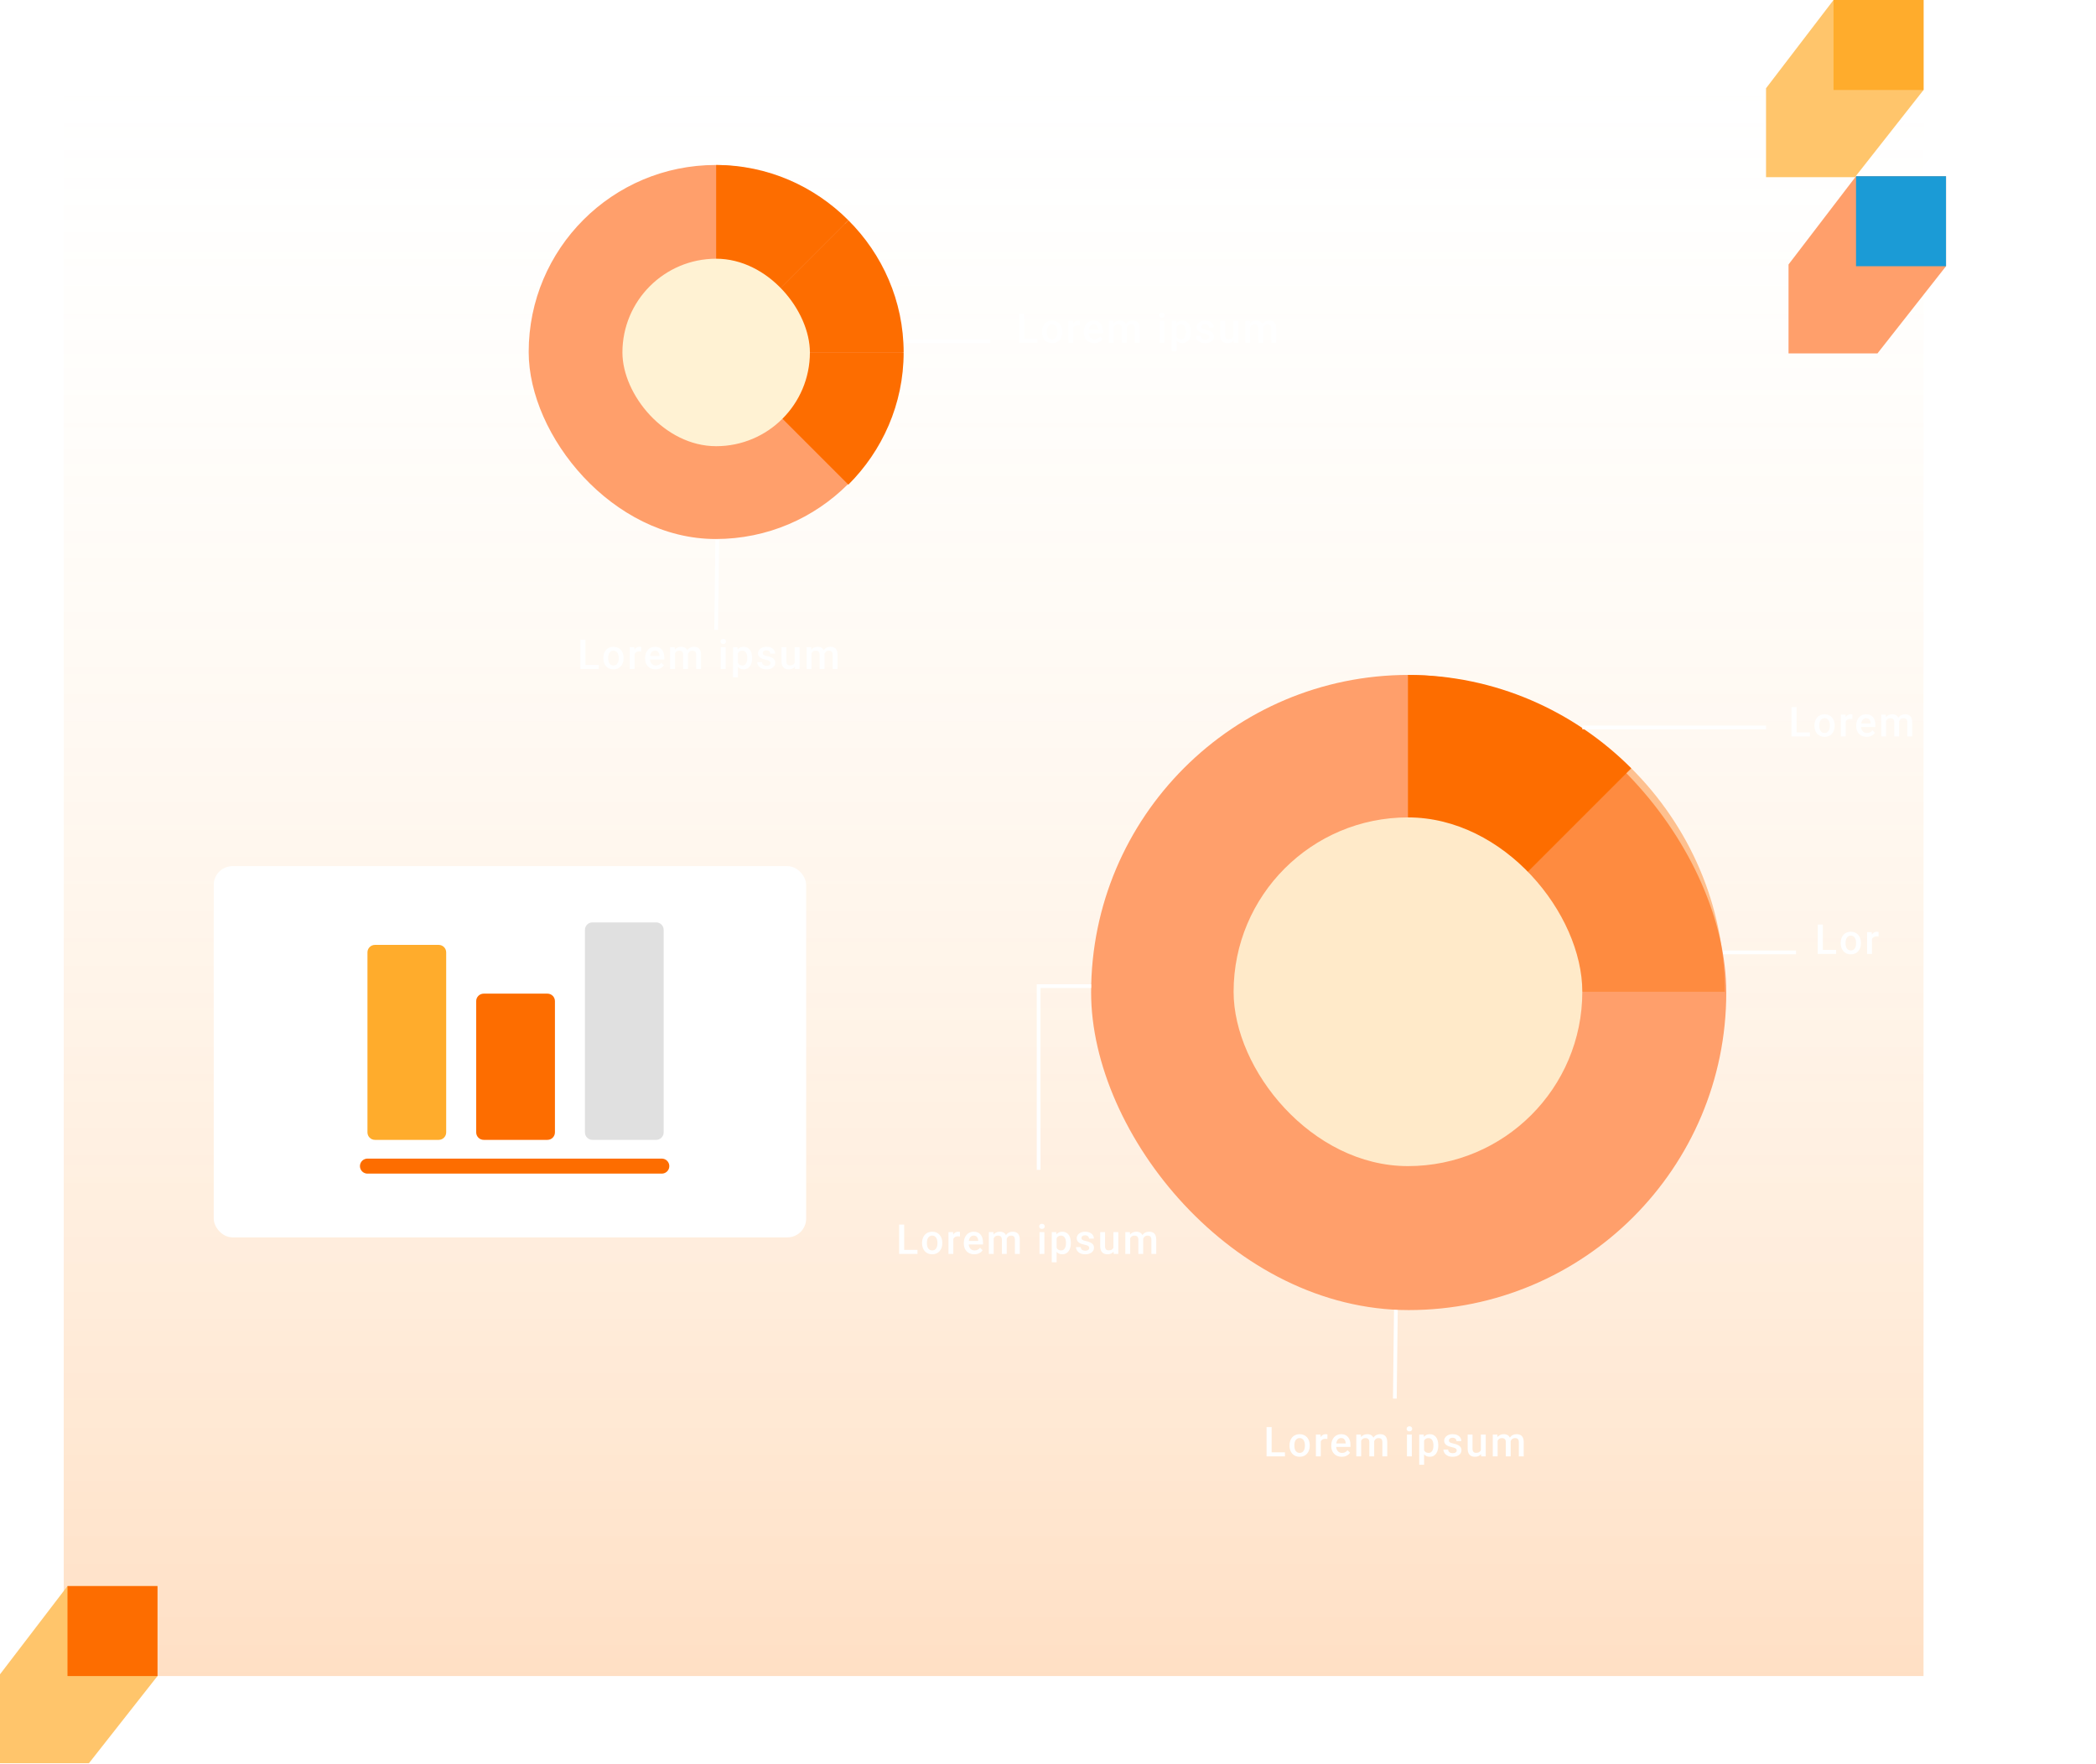
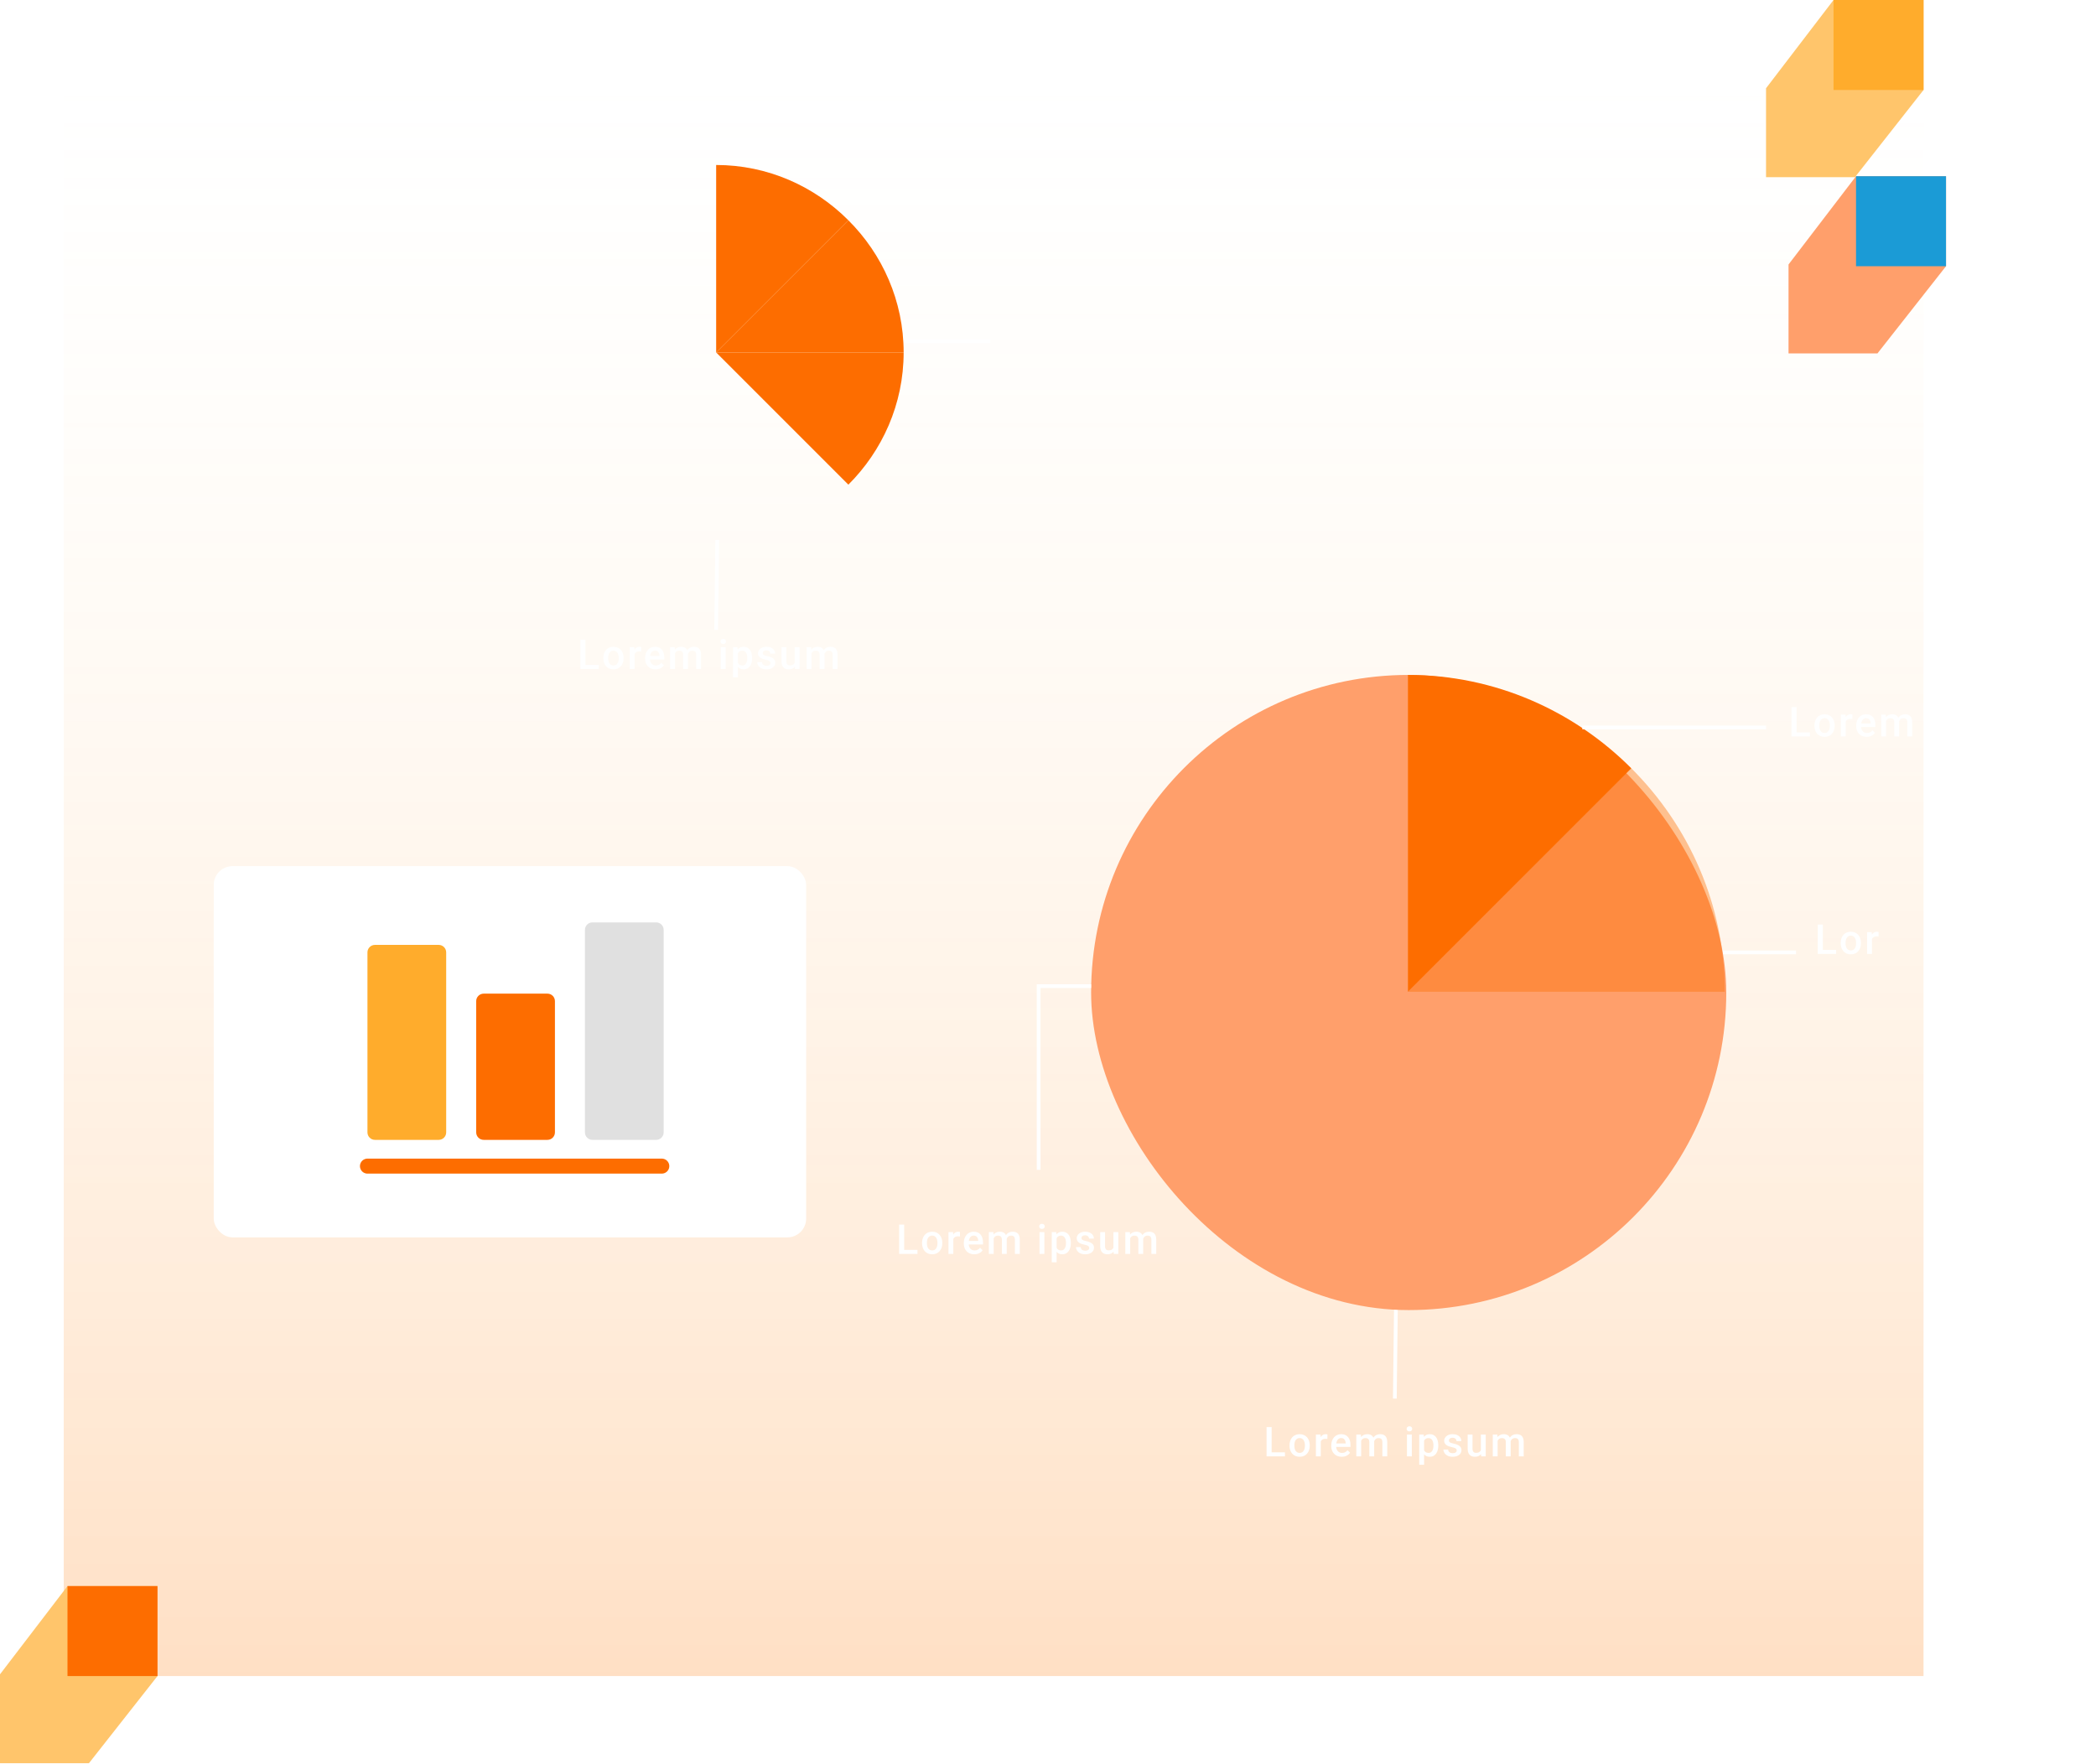
<svg xmlns="http://www.w3.org/2000/svg" width="297" height="250" viewBox="0 0 297 250" fill="none">
  <rect x="9.032" y="11.689" width="263.528" height="225.805" fill="url(#paint0_linear_289_931)" style="mix-blend-mode:multiply" />
  <path d="M12.6 249.847H0V237.246L9.564 224.742H22.315V237.494L12.6 249.847Z" fill="#FFC56B" />
  <path d="M22.315 224.742H9.564V237.494H22.315V224.742Z" fill="#FD6D00" />
  <path d="M262.845 25.104H250.245V12.504L259.809 0H272.56V12.751L262.845 25.104Z" fill="#FFC56B" />
  <path d="M272.56 0H259.809V12.751H272.56V0Z" fill="#FFAC2C" />
  <path d="M266.033 50.076H253.433V37.475L262.996 24.971H275.748V37.723L266.033 50.076Z" fill="#FF9F6B" />
  <path d="M275.748 24.971H262.996V37.723H275.748V24.971Z" fill="#1B9BD6" />
  <path d="M101.63 76.508L101.479 89.258" stroke="white" stroke-width="0.531" />
  <path d="M127.589 48.348L140.34 48.348" stroke="white" stroke-width="0.531" />
-   <rect x="74.914" y="23.377" width="53" height="53" rx="26.5" fill="#FF9F6B" />
  <path d="M101.48 49.943H128.045C128.045 57.258 125.019 63.881 120.212 68.675L101.48 49.943Z" fill="#FD6D00" />
  <path d="M101.48 49.943H128.045C128.045 42.627 125.019 36.005 120.212 31.211L101.48 49.943Z" fill="#FD6D00" />
  <path d="M101.479 49.943V23.378C108.795 23.378 115.418 26.403 120.211 31.211L101.479 49.943Z" fill="#FD6D00" />
-   <rect x="88.197" y="36.66" width="26.565" height="26.565" rx="13.283" fill="#FFF2D3" />
  <g filter="url(#filter0_d_289_931)">
    <rect x="30.285" y="121.669" width="83.946" height="52.599" rx="2.657" fill="white" />
  </g>
  <path d="M77.571 140.796H68.539C67.952 140.796 67.476 141.272 67.476 141.859V160.454C67.476 161.041 67.952 161.517 68.539 161.517H77.571C78.158 161.517 78.633 161.041 78.633 160.454V141.859C78.633 141.272 78.158 140.796 77.571 140.796Z" fill="#FD6D00" />
  <path d="M92.979 130.701H83.946C83.359 130.701 82.884 131.177 82.884 131.764V160.454C82.884 161.041 83.359 161.517 83.946 161.517H92.979C93.566 161.517 94.041 161.041 94.041 160.454V131.764C94.041 131.177 93.566 130.701 92.979 130.701Z" fill="#E0E0E0" />
  <path d="M62.163 133.889H53.131C52.544 133.889 52.068 134.365 52.068 134.952V160.454C52.068 161.041 52.544 161.517 53.131 161.517H62.163C62.75 161.517 63.225 161.041 63.225 160.454V134.952C63.225 134.365 62.75 133.889 62.163 133.889Z" fill="#FFAC2C" />
  <path d="M52.068 165.236H93.776" stroke="#FD6D00" stroke-width="2.125" stroke-linecap="round" />
  <path d="M84.846 94.223V94.791H82.76V94.223H84.846ZM82.96 90.636V94.791H82.243V90.636H82.96ZM85.492 93.281V93.215C85.492 92.993 85.524 92.786 85.589 92.596C85.654 92.404 85.747 92.238 85.869 92.097C85.992 91.954 86.143 91.844 86.32 91.766C86.498 91.686 86.7 91.646 86.925 91.646C87.151 91.646 87.353 91.686 87.53 91.766C87.708 91.844 87.86 91.954 87.983 92.097C88.107 92.238 88.201 92.404 88.266 92.596C88.331 92.786 88.363 92.993 88.363 93.215V93.281C88.363 93.504 88.331 93.71 88.266 93.9C88.201 94.091 88.107 94.257 87.983 94.4C87.86 94.54 87.709 94.651 87.532 94.731C87.356 94.809 87.155 94.848 86.93 94.848C86.704 94.848 86.501 94.809 86.323 94.731C86.145 94.651 85.995 94.54 85.872 94.4C85.748 94.257 85.654 94.091 85.589 93.9C85.524 93.71 85.492 93.504 85.492 93.281ZM86.18 93.215V93.281C86.18 93.42 86.194 93.551 86.223 93.675C86.251 93.799 86.296 93.907 86.357 94C86.418 94.093 86.496 94.167 86.591 94.22C86.686 94.273 86.799 94.3 86.93 94.3C87.058 94.3 87.168 94.273 87.261 94.22C87.356 94.167 87.434 94.093 87.495 94C87.556 93.907 87.601 93.799 87.629 93.675C87.66 93.551 87.675 93.42 87.675 93.281V93.215C87.675 93.079 87.66 92.949 87.629 92.827C87.601 92.704 87.555 92.594 87.493 92.499C87.432 92.404 87.354 92.33 87.258 92.277C87.165 92.221 87.054 92.194 86.925 92.194C86.795 92.194 86.683 92.221 86.588 92.277C86.495 92.33 86.418 92.404 86.357 92.499C86.296 92.594 86.251 92.704 86.223 92.827C86.194 92.949 86.18 93.079 86.18 93.215ZM89.922 92.291V94.791H89.234V91.703H89.891L89.922 92.291ZM90.867 91.683L90.861 92.322C90.819 92.315 90.773 92.309 90.724 92.305C90.676 92.301 90.629 92.299 90.581 92.299C90.463 92.299 90.36 92.317 90.27 92.351C90.181 92.383 90.106 92.431 90.045 92.493C89.986 92.554 89.94 92.629 89.908 92.716C89.876 92.804 89.856 92.901 89.851 93.01L89.694 93.021C89.694 92.827 89.713 92.648 89.751 92.482C89.789 92.317 89.846 92.171 89.922 92.045C90 91.92 90.097 91.822 90.213 91.751C90.331 91.681 90.467 91.646 90.621 91.646C90.663 91.646 90.708 91.65 90.755 91.657C90.805 91.665 90.842 91.674 90.867 91.683ZM92.894 94.848C92.666 94.848 92.459 94.811 92.275 94.737C92.092 94.66 91.936 94.555 91.807 94.42C91.679 94.285 91.581 94.126 91.513 93.943C91.444 93.76 91.41 93.564 91.41 93.352V93.238C91.41 92.997 91.445 92.778 91.516 92.582C91.586 92.386 91.684 92.219 91.809 92.08C91.935 91.939 92.084 91.831 92.255 91.757C92.426 91.683 92.611 91.646 92.811 91.646C93.032 91.646 93.225 91.683 93.391 91.757C93.556 91.831 93.693 91.936 93.801 92.071C93.912 92.204 93.994 92.363 94.047 92.548C94.102 92.732 94.13 92.936 94.13 93.158V93.452H91.744V92.959H93.45V92.904C93.447 92.781 93.422 92.665 93.376 92.556C93.332 92.448 93.265 92.36 93.174 92.294C93.082 92.227 92.96 92.194 92.808 92.194C92.694 92.194 92.592 92.219 92.503 92.268C92.415 92.316 92.342 92.385 92.283 92.476C92.224 92.568 92.179 92.678 92.146 92.807C92.116 92.935 92.101 93.079 92.101 93.238V93.352C92.101 93.487 92.119 93.613 92.155 93.729C92.193 93.843 92.248 93.943 92.32 94.029C92.393 94.114 92.48 94.182 92.583 94.231C92.686 94.279 92.803 94.303 92.934 94.303C93.099 94.303 93.247 94.269 93.376 94.203C93.506 94.136 93.618 94.042 93.713 93.92L94.075 94.271C94.009 94.368 93.922 94.462 93.816 94.551C93.709 94.638 93.579 94.71 93.425 94.765C93.272 94.82 93.096 94.848 92.894 94.848ZM95.646 92.331V94.791H94.958V91.703H95.606L95.646 92.331ZM95.535 93.133L95.301 93.13C95.301 92.917 95.327 92.72 95.381 92.539C95.434 92.358 95.512 92.201 95.615 92.068C95.717 91.933 95.845 91.829 95.997 91.757C96.151 91.683 96.329 91.646 96.531 91.646C96.671 91.646 96.8 91.667 96.916 91.709C97.034 91.749 97.136 91.812 97.221 91.9C97.309 91.987 97.375 92.1 97.421 92.237C97.469 92.374 97.492 92.539 97.492 92.733V94.791H96.805V92.793C96.805 92.643 96.782 92.525 96.736 92.439C96.692 92.354 96.629 92.293 96.545 92.257C96.463 92.219 96.365 92.2 96.251 92.2C96.122 92.2 96.011 92.224 95.92 92.274C95.831 92.323 95.757 92.391 95.7 92.476C95.643 92.562 95.601 92.661 95.575 92.773C95.548 92.885 95.535 93.005 95.535 93.133ZM97.45 92.95L97.127 93.021C97.127 92.835 97.153 92.659 97.204 92.493C97.257 92.326 97.335 92.18 97.435 92.054C97.538 91.927 97.665 91.827 97.815 91.754C97.965 91.682 98.137 91.646 98.331 91.646C98.489 91.646 98.63 91.668 98.754 91.712C98.879 91.753 98.986 91.82 99.073 91.911C99.161 92.003 99.227 92.121 99.273 92.268C99.319 92.413 99.342 92.588 99.342 92.793V94.791H98.651V92.79C98.651 92.634 98.628 92.513 98.582 92.428C98.539 92.342 98.476 92.283 98.394 92.251C98.312 92.217 98.214 92.2 98.1 92.2C97.994 92.2 97.9 92.219 97.818 92.26C97.738 92.297 97.67 92.352 97.615 92.422C97.56 92.491 97.518 92.57 97.49 92.659C97.463 92.748 97.45 92.845 97.45 92.95ZM102.825 91.703V94.791H102.135V91.703H102.825ZM102.089 90.892C102.089 90.788 102.123 90.701 102.192 90.633C102.262 90.562 102.359 90.527 102.483 90.527C102.605 90.527 102.701 90.562 102.771 90.633C102.842 90.701 102.877 90.788 102.877 90.892C102.877 90.995 102.842 91.081 102.771 91.149C102.701 91.218 102.605 91.252 102.483 91.252C102.359 91.252 102.262 91.218 102.192 91.149C102.123 91.081 102.089 90.995 102.089 90.892ZM104.562 92.297V95.978H103.874V91.703H104.507L104.562 92.297ZM106.573 93.218V93.278C106.573 93.503 106.547 93.711 106.494 93.903C106.442 94.093 106.365 94.26 106.262 94.403C106.162 94.543 106.037 94.653 105.889 94.731C105.74 94.809 105.569 94.848 105.375 94.848C105.183 94.848 105.014 94.813 104.87 94.742C104.727 94.67 104.606 94.568 104.507 94.437C104.408 94.306 104.329 94.151 104.268 93.975C104.209 93.796 104.167 93.6 104.142 93.387V93.156C104.167 92.929 104.209 92.724 104.268 92.539C104.329 92.355 104.408 92.196 104.507 92.062C104.606 91.929 104.727 91.827 104.87 91.754C105.012 91.682 105.179 91.646 105.369 91.646C105.563 91.646 105.735 91.684 105.886 91.76C106.036 91.834 106.162 91.941 106.265 92.08C106.368 92.217 106.445 92.382 106.496 92.576C106.548 92.768 106.573 92.982 106.573 93.218ZM105.886 93.278V93.218C105.886 93.076 105.872 92.943 105.846 92.822C105.819 92.698 105.777 92.59 105.72 92.496C105.663 92.403 105.59 92.331 105.5 92.279C105.413 92.226 105.307 92.2 105.184 92.2C105.062 92.2 104.957 92.221 104.87 92.262C104.782 92.302 104.709 92.358 104.65 92.431C104.591 92.503 104.545 92.588 104.513 92.685C104.481 92.78 104.458 92.883 104.445 92.996V93.549C104.467 93.686 104.506 93.812 104.562 93.926C104.617 94.04 104.695 94.132 104.796 94.2C104.898 94.267 105.03 94.3 105.189 94.3C105.313 94.3 105.419 94.273 105.506 94.22C105.594 94.167 105.665 94.093 105.72 94C105.777 93.905 105.819 93.796 105.846 93.672C105.872 93.548 105.886 93.417 105.886 93.278ZM109.183 93.954C109.183 93.886 109.166 93.824 109.131 93.769C109.097 93.712 109.032 93.661 108.935 93.615C108.839 93.569 108.699 93.527 108.512 93.489C108.349 93.453 108.198 93.41 108.061 93.361C107.926 93.31 107.81 93.248 107.713 93.175C107.616 93.103 107.541 93.018 107.488 92.919C107.434 92.82 107.408 92.706 107.408 92.576C107.408 92.451 107.435 92.332 107.491 92.219C107.546 92.107 107.625 92.008 107.727 91.923C107.83 91.837 107.955 91.77 108.101 91.72C108.25 91.671 108.415 91.646 108.598 91.646C108.857 91.646 109.078 91.69 109.263 91.777C109.449 91.863 109.592 91.98 109.691 92.128C109.79 92.275 109.839 92.44 109.839 92.625H109.151C109.151 92.543 109.131 92.467 109.089 92.396C109.049 92.324 108.988 92.266 108.906 92.222C108.824 92.177 108.721 92.154 108.598 92.154C108.48 92.154 108.382 92.173 108.304 92.211C108.228 92.247 108.171 92.295 108.133 92.354C108.097 92.413 108.078 92.477 108.078 92.548C108.078 92.599 108.088 92.646 108.107 92.688C108.128 92.728 108.162 92.765 108.21 92.799C108.257 92.831 108.322 92.862 108.404 92.89C108.487 92.919 108.592 92.946 108.718 92.973C108.954 93.022 109.156 93.086 109.326 93.164C109.497 93.24 109.628 93.339 109.719 93.461C109.811 93.581 109.856 93.733 109.856 93.917C109.856 94.054 109.827 94.18 109.768 94.294C109.711 94.406 109.627 94.504 109.517 94.588C109.406 94.67 109.274 94.734 109.12 94.779C108.968 94.825 108.797 94.848 108.606 94.848C108.327 94.848 108.09 94.798 107.896 94.699C107.702 94.599 107.554 94.47 107.453 94.314C107.355 94.156 107.305 93.993 107.305 93.823H107.97C107.978 93.951 108.013 94.052 108.076 94.129C108.14 94.203 108.22 94.257 108.315 94.291C108.412 94.324 108.512 94.34 108.615 94.34C108.739 94.34 108.842 94.324 108.926 94.291C109.01 94.257 109.073 94.211 109.117 94.154C109.161 94.095 109.183 94.029 109.183 93.954ZM112.608 94.063V91.703H113.299V94.791H112.648L112.608 94.063ZM112.705 93.421L112.937 93.415C112.937 93.623 112.914 93.814 112.868 93.989C112.822 94.162 112.752 94.313 112.657 94.442C112.562 94.57 112.44 94.67 112.292 94.742C112.143 94.813 111.965 94.848 111.758 94.848C111.608 94.848 111.47 94.826 111.344 94.782C111.219 94.738 111.11 94.671 111.019 94.579C110.929 94.488 110.86 94.369 110.811 94.223C110.761 94.076 110.736 93.901 110.736 93.698V91.703H111.424V93.703C111.424 93.816 111.437 93.91 111.464 93.986C111.491 94.06 111.527 94.12 111.573 94.166C111.618 94.211 111.671 94.244 111.732 94.263C111.793 94.282 111.858 94.291 111.926 94.291C112.122 94.291 112.276 94.253 112.389 94.177C112.503 94.099 112.584 93.995 112.631 93.863C112.681 93.732 112.705 93.585 112.705 93.421ZM114.984 92.331V94.791H114.296V91.703H114.944L114.984 92.331ZM114.873 93.133L114.639 93.13C114.639 92.917 114.665 92.72 114.718 92.539C114.772 92.358 114.85 92.201 114.952 92.068C115.055 91.933 115.183 91.829 115.335 91.757C115.489 91.683 115.667 91.646 115.868 91.646C116.009 91.646 116.138 91.667 116.254 91.709C116.372 91.749 116.473 91.812 116.559 91.9C116.647 91.987 116.713 92.1 116.759 92.237C116.806 92.374 116.83 92.539 116.83 92.733V94.791H116.142V92.793C116.142 92.643 116.12 92.525 116.074 92.439C116.03 92.354 115.966 92.293 115.883 92.257C115.801 92.219 115.703 92.2 115.589 92.2C115.459 92.2 115.349 92.224 115.258 92.274C115.168 92.323 115.095 92.391 115.038 92.476C114.981 92.562 114.939 92.661 114.912 92.773C114.886 92.885 114.873 93.005 114.873 93.133ZM116.787 92.95L116.465 93.021C116.465 92.835 116.491 92.659 116.542 92.493C116.595 92.326 116.672 92.18 116.773 92.054C116.876 91.927 117.002 91.827 117.153 91.754C117.303 91.682 117.475 91.646 117.669 91.646C117.827 91.646 117.968 91.668 118.091 91.712C118.217 91.753 118.324 91.82 118.411 91.911C118.499 92.003 118.565 92.121 118.611 92.268C118.657 92.413 118.679 92.588 118.679 92.793V94.791H117.989V92.79C117.989 92.634 117.966 92.513 117.92 92.428C117.877 92.342 117.814 92.283 117.732 92.251C117.65 92.217 117.552 92.2 117.438 92.2C117.331 92.2 117.237 92.219 117.155 92.26C117.076 92.297 117.008 92.352 116.953 92.422C116.898 92.491 116.856 92.57 116.827 92.659C116.801 92.748 116.787 92.845 116.787 92.95Z" fill="white" />
-   <path d="M147.009 47.999V48.567H144.923V47.999H147.009ZM145.123 44.412V48.567H144.406V44.412H145.123ZM147.655 47.057V46.992C147.655 46.769 147.687 46.563 147.752 46.373C147.817 46.18 147.91 46.014 148.032 45.873C148.155 45.73 148.306 45.62 148.482 45.542C148.661 45.462 148.863 45.422 149.087 45.422C149.314 45.422 149.515 45.462 149.692 45.542C149.871 45.62 150.022 45.73 150.146 45.873C150.27 46.014 150.364 46.18 150.429 46.373C150.493 46.563 150.526 46.769 150.526 46.992V47.057C150.526 47.28 150.493 47.486 150.429 47.677C150.364 47.867 150.27 48.033 150.146 48.176C150.022 48.317 149.872 48.427 149.695 48.507C149.518 48.585 149.318 48.624 149.093 48.624C148.867 48.624 148.664 48.585 148.485 48.507C148.308 48.427 148.158 48.317 148.034 48.176C147.911 48.033 147.817 47.867 147.752 47.677C147.687 47.486 147.655 47.28 147.655 47.057ZM148.343 46.992V47.057C148.343 47.196 148.357 47.328 148.385 47.451C148.414 47.575 148.459 47.683 148.52 47.777C148.58 47.87 148.658 47.943 148.754 47.996C148.849 48.05 148.962 48.076 149.093 48.076C149.221 48.076 149.331 48.05 149.424 47.996C149.519 47.943 149.597 47.87 149.658 47.777C149.719 47.683 149.764 47.575 149.792 47.451C149.823 47.328 149.838 47.196 149.838 47.057V46.992C149.838 46.855 149.823 46.725 149.792 46.604C149.764 46.48 149.718 46.371 149.655 46.276C149.594 46.18 149.516 46.106 149.421 46.053C149.328 45.998 149.217 45.97 149.087 45.97C148.958 45.97 148.846 45.998 148.751 46.053C148.657 46.106 148.58 46.18 148.52 46.276C148.459 46.371 148.414 46.48 148.385 46.604C148.357 46.725 148.343 46.855 148.343 46.992ZM152.085 46.067V48.567H151.397V45.479H152.054L152.085 46.067ZM153.03 45.459L153.024 46.099C152.982 46.091 152.936 46.085 152.887 46.081C152.839 46.078 152.792 46.076 152.744 46.076C152.626 46.076 152.523 46.093 152.433 46.127C152.344 46.16 152.269 46.207 152.208 46.27C152.149 46.331 152.103 46.405 152.071 46.492C152.038 46.58 152.019 46.678 152.014 46.786L151.857 46.798C151.857 46.604 151.876 46.424 151.914 46.258C151.952 46.093 152.009 45.947 152.085 45.822C152.163 45.696 152.26 45.598 152.376 45.528C152.494 45.458 152.63 45.422 152.784 45.422C152.826 45.422 152.871 45.426 152.918 45.434C152.968 45.441 153.005 45.45 153.03 45.459ZM155.057 48.624C154.828 48.624 154.622 48.587 154.438 48.513C154.255 48.437 154.099 48.331 153.97 48.196C153.842 48.061 153.744 47.902 153.676 47.719C153.607 47.537 153.573 47.34 153.573 47.129V47.015C153.573 46.773 153.608 46.554 153.678 46.358C153.749 46.162 153.847 45.995 153.972 45.856C154.098 45.715 154.246 45.608 154.418 45.534C154.589 45.459 154.774 45.422 154.974 45.422C155.195 45.422 155.388 45.459 155.553 45.534C155.719 45.608 155.856 45.712 155.964 45.847C156.075 45.981 156.156 46.139 156.21 46.324C156.265 46.509 156.292 46.712 156.292 46.935V47.229H153.907V46.735H155.613V46.681C155.609 46.557 155.585 46.441 155.539 46.333C155.495 46.224 155.428 46.137 155.336 46.07C155.245 46.004 155.123 45.97 154.971 45.97C154.857 45.97 154.755 45.995 154.666 46.044C154.578 46.092 154.505 46.161 154.446 46.253C154.387 46.344 154.341 46.454 154.309 46.584C154.279 46.711 154.263 46.855 154.263 47.015V47.129C154.263 47.264 154.282 47.389 154.318 47.505C154.356 47.62 154.411 47.719 154.483 47.805C154.555 47.891 154.643 47.958 154.746 48.008C154.848 48.055 154.965 48.079 155.097 48.079C155.262 48.079 155.41 48.046 155.539 47.979C155.668 47.913 155.781 47.818 155.876 47.697L156.238 48.048C156.172 48.145 156.085 48.238 155.979 48.327C155.872 48.415 155.742 48.486 155.588 48.541C155.435 48.596 155.258 48.624 155.057 48.624ZM157.809 46.107V48.567H157.121V45.479H157.769L157.809 46.107ZM157.698 46.909L157.464 46.906C157.464 46.693 157.49 46.496 157.543 46.316C157.597 46.135 157.675 45.978 157.778 45.845C157.88 45.709 158.008 45.606 158.16 45.534C158.314 45.459 158.492 45.422 158.694 45.422C158.834 45.422 158.963 45.443 159.079 45.485C159.197 45.525 159.299 45.589 159.384 45.676C159.472 45.764 159.538 45.876 159.584 46.013C159.631 46.15 159.655 46.316 159.655 46.51V48.567H158.967V46.569C158.967 46.419 158.945 46.301 158.899 46.216C158.855 46.13 158.792 46.069 158.708 46.033C158.626 45.995 158.528 45.976 158.414 45.976C158.285 45.976 158.174 46.001 158.083 46.05C157.993 46.1 157.92 46.167 157.863 46.253C157.806 46.338 157.764 46.437 157.738 46.55C157.711 46.662 157.698 46.782 157.698 46.909ZM159.612 46.726L159.29 46.798C159.29 46.611 159.316 46.435 159.367 46.27C159.42 46.102 159.497 45.956 159.598 45.83C159.701 45.703 159.827 45.603 159.978 45.531C160.128 45.458 160.3 45.422 160.494 45.422C160.652 45.422 160.793 45.444 160.917 45.488C161.042 45.53 161.149 45.596 161.236 45.688C161.324 45.779 161.39 45.898 161.436 46.044C161.482 46.189 161.504 46.364 161.504 46.569V48.567H160.814V46.567C160.814 46.411 160.791 46.29 160.745 46.204C160.702 46.119 160.639 46.06 160.557 46.027C160.475 45.993 160.377 45.976 160.263 45.976C160.157 45.976 160.062 45.996 159.981 46.036C159.901 46.074 159.833 46.128 159.778 46.199C159.723 46.267 159.681 46.346 159.652 46.435C159.626 46.525 159.612 46.622 159.612 46.726ZM164.988 45.479V48.567H164.298V45.479H164.988ZM164.252 44.669C164.252 44.564 164.286 44.478 164.355 44.409C164.425 44.339 164.522 44.304 164.646 44.304C164.768 44.304 164.864 44.339 164.934 44.409C165.004 44.478 165.04 44.564 165.04 44.669C165.04 44.772 165.004 44.857 164.934 44.926C164.864 44.994 164.768 45.029 164.646 45.029C164.522 45.029 164.425 44.994 164.355 44.926C164.286 44.857 164.252 44.772 164.252 44.669ZM166.724 46.073V49.754H166.037V45.479H166.67L166.724 46.073ZM168.736 46.995V47.055C168.736 47.279 168.71 47.487 168.656 47.679C168.605 47.87 168.528 48.036 168.425 48.179C168.324 48.32 168.2 48.429 168.051 48.507C167.903 48.585 167.732 48.624 167.538 48.624C167.346 48.624 167.177 48.589 167.033 48.519C166.89 48.446 166.769 48.344 166.67 48.213C166.571 48.082 166.491 47.928 166.43 47.751C166.371 47.572 166.33 47.376 166.305 47.163V46.932C166.33 46.706 166.371 46.5 166.43 46.316C166.491 46.131 166.571 45.972 166.67 45.839C166.769 45.706 166.89 45.603 167.033 45.531C167.175 45.458 167.342 45.422 167.532 45.422C167.726 45.422 167.898 45.46 168.049 45.536C168.199 45.611 168.325 45.717 168.428 45.856C168.531 45.993 168.608 46.158 168.659 46.353C168.711 46.545 168.736 46.759 168.736 46.995ZM168.049 47.055V46.995C168.049 46.852 168.035 46.72 168.009 46.598C167.982 46.474 167.94 46.366 167.883 46.273C167.826 46.179 167.753 46.107 167.663 46.056C167.576 46.002 167.47 45.976 167.347 45.976C167.225 45.976 167.12 45.997 167.033 46.039C166.945 46.079 166.872 46.135 166.813 46.207C166.754 46.279 166.708 46.364 166.676 46.461C166.644 46.556 166.621 46.66 166.607 46.772V47.326C166.63 47.463 166.669 47.588 166.724 47.702C166.78 47.816 166.858 47.908 166.958 47.976C167.061 48.043 167.192 48.076 167.352 48.076C167.476 48.076 167.581 48.05 167.669 47.996C167.756 47.943 167.828 47.87 167.883 47.777C167.94 47.681 167.982 47.572 168.009 47.448C168.035 47.325 168.049 47.194 168.049 47.055ZM171.346 47.731C171.346 47.662 171.329 47.601 171.294 47.545C171.26 47.488 171.194 47.437 171.097 47.391C171.002 47.346 170.861 47.304 170.675 47.266C170.511 47.23 170.361 47.187 170.224 47.137C170.089 47.086 169.973 47.024 169.876 46.952C169.779 46.88 169.704 46.794 169.651 46.695C169.597 46.596 169.571 46.482 169.571 46.353C169.571 46.227 169.598 46.108 169.653 45.996C169.709 45.884 169.788 45.785 169.89 45.699C169.993 45.614 170.118 45.546 170.264 45.496C170.413 45.447 170.578 45.422 170.761 45.422C171.019 45.422 171.241 45.466 171.426 45.553C171.612 45.639 171.755 45.756 171.854 45.905C171.953 46.051 172.002 46.217 172.002 46.401H171.314C171.314 46.319 171.293 46.243 171.252 46.173C171.212 46.1 171.151 46.042 171.069 45.999C170.987 45.953 170.884 45.93 170.761 45.93C170.643 45.93 170.545 45.949 170.467 45.987C170.391 46.023 170.334 46.071 170.296 46.13C170.259 46.189 170.241 46.254 170.241 46.324C170.241 46.375 170.251 46.422 170.27 46.464C170.291 46.504 170.325 46.541 170.373 46.575C170.42 46.608 170.485 46.638 170.567 46.666C170.65 46.695 170.755 46.723 170.881 46.749C171.116 46.799 171.319 46.862 171.488 46.94C171.66 47.017 171.791 47.115 171.882 47.237C171.973 47.357 172.019 47.509 172.019 47.694C172.019 47.831 171.99 47.956 171.931 48.071C171.874 48.183 171.79 48.281 171.68 48.364C171.569 48.446 171.437 48.51 171.283 48.556C171.131 48.601 170.959 48.624 170.769 48.624C170.49 48.624 170.253 48.575 170.059 48.476C169.865 48.375 169.717 48.246 169.616 48.09C169.517 47.933 169.468 47.769 169.468 47.6H170.133C170.14 47.727 170.176 47.829 170.238 47.905C170.303 47.979 170.383 48.033 170.478 48.068C170.575 48.1 170.675 48.116 170.778 48.116C170.901 48.116 171.005 48.1 171.089 48.068C171.173 48.033 171.236 47.988 171.28 47.931C171.324 47.872 171.346 47.805 171.346 47.731ZM174.771 47.839V45.479H175.462V48.567H174.811L174.771 47.839ZM174.868 47.197L175.099 47.192C175.099 47.399 175.077 47.59 175.031 47.765C174.985 47.938 174.915 48.09 174.82 48.219C174.725 48.346 174.603 48.446 174.454 48.519C174.306 48.589 174.128 48.624 173.921 48.624C173.771 48.624 173.633 48.602 173.507 48.559C173.381 48.515 173.273 48.447 173.182 48.356C173.092 48.265 173.023 48.146 172.973 47.999C172.924 47.853 172.899 47.678 172.899 47.474V45.479H173.587V47.48C173.587 47.592 173.6 47.686 173.627 47.762C173.654 47.837 173.69 47.896 173.735 47.942C173.781 47.988 173.834 48.02 173.895 48.039C173.956 48.058 174.021 48.068 174.089 48.068C174.285 48.068 174.439 48.03 174.552 47.953C174.666 47.876 174.747 47.771 174.794 47.64C174.844 47.508 174.868 47.361 174.868 47.197ZM177.147 46.107V48.567H176.459V45.479H177.107L177.147 46.107ZM177.035 46.909L176.801 46.906C176.801 46.693 176.828 46.496 176.881 46.316C176.935 46.135 177.013 45.978 177.115 45.845C177.218 45.709 177.345 45.606 177.498 45.534C177.652 45.459 177.83 45.422 178.031 45.422C178.172 45.422 178.301 45.443 178.417 45.485C178.535 45.525 178.636 45.589 178.722 45.676C178.809 45.764 178.876 45.876 178.922 46.013C178.969 46.15 178.993 46.316 178.993 46.51V48.567H178.305V46.569C178.305 46.419 178.282 46.301 178.237 46.216C178.193 46.13 178.129 46.069 178.046 46.033C177.964 45.995 177.866 45.976 177.752 45.976C177.622 45.976 177.512 46.001 177.421 46.05C177.331 46.1 177.258 46.167 177.201 46.253C177.144 46.338 177.102 46.437 177.075 46.55C177.049 46.662 177.035 46.782 177.035 46.909ZM178.95 46.726L178.628 46.798C178.628 46.611 178.653 46.435 178.705 46.27C178.758 46.102 178.835 45.956 178.936 45.83C179.039 45.703 179.165 45.603 179.315 45.531C179.466 45.458 179.638 45.422 179.832 45.422C179.99 45.422 180.131 45.444 180.254 45.488C180.38 45.53 180.486 45.596 180.574 45.688C180.661 45.779 180.728 45.898 180.774 46.044C180.819 46.189 180.842 46.364 180.842 46.569V48.567H180.152V46.567C180.152 46.411 180.129 46.29 180.083 46.204C180.039 46.119 179.977 46.06 179.895 46.027C179.813 45.993 179.715 45.976 179.601 45.976C179.494 45.976 179.4 45.996 179.318 46.036C179.238 46.074 179.171 46.128 179.116 46.199C179.061 46.267 179.019 46.346 178.99 46.435C178.964 46.525 178.95 46.622 178.95 46.726Z" fill="white" />
  <path d="M254.496 134.952H241.744" stroke="white" stroke-width="0.531" />
  <path d="M197.796 185.426L197.646 198.176" stroke="white" stroke-width="0.531" />
  <rect x="154.61" y="95.635" width="90" height="90" rx="45" fill="#FF9F6B" />
  <g opacity="0.4">
    <path d="M199.506 140.53H244.401C244.401 128.168 239.287 116.975 231.163 108.873L199.506 140.53Z" fill="#FD6D00" />
  </g>
  <path d="M199.505 140.53V95.635C211.868 95.635 223.061 100.749 231.162 108.873L199.505 140.53Z" fill="#FD6D00" />
-   <rect x="174.8" y="115.825" width="49.411" height="49.411" rx="24.706" fill="#FFEAC9" />
  <path d="M154.61 139.733H147.172V165.767" stroke="white" stroke-width="0.531" />
  <path d="M182.075 205.797V206.365H179.989V205.797H182.075ZM180.189 202.21V206.365H179.472V202.21H180.189ZM182.721 204.855V204.79C182.721 204.567 182.753 204.361 182.818 204.17C182.883 203.978 182.976 203.812 183.098 203.671C183.221 203.528 183.372 203.418 183.549 203.34C183.727 203.26 183.929 203.22 184.154 203.22C184.38 203.22 184.582 203.26 184.759 203.34C184.937 203.418 185.089 203.528 185.212 203.671C185.336 203.812 185.43 203.978 185.495 204.17C185.56 204.361 185.592 204.567 185.592 204.79V204.855C185.592 205.078 185.56 205.284 185.495 205.475C185.43 205.665 185.336 205.831 185.212 205.974C185.089 206.115 184.938 206.225 184.761 206.305C184.585 206.383 184.384 206.422 184.159 206.422C183.933 206.422 183.73 206.383 183.551 206.305C183.375 206.225 183.224 206.115 183.101 205.974C182.977 205.831 182.883 205.665 182.818 205.475C182.753 205.284 182.721 205.078 182.721 204.855ZM183.409 204.79V204.855C183.409 204.994 183.423 205.125 183.452 205.249C183.48 205.373 183.525 205.481 183.586 205.574C183.647 205.668 183.725 205.741 183.82 205.794C183.915 205.847 184.028 205.874 184.159 205.874C184.287 205.874 184.397 205.847 184.49 205.794C184.585 205.741 184.663 205.668 184.724 205.574C184.785 205.481 184.83 205.373 184.858 205.249C184.889 205.125 184.904 204.994 184.904 204.855V204.79C184.904 204.653 184.889 204.523 184.858 204.402C184.83 204.278 184.784 204.169 184.721 204.073C184.661 203.978 184.583 203.904 184.487 203.851C184.394 203.796 184.283 203.768 184.154 203.768C184.024 203.768 183.912 203.796 183.817 203.851C183.724 203.904 183.647 203.978 183.586 204.073C183.525 204.169 183.48 204.278 183.452 204.402C183.423 204.523 183.409 204.653 183.409 204.79ZM187.151 203.865V206.365H186.463V203.277H187.12L187.151 203.865ZM188.096 203.257L188.09 203.896C188.048 203.889 188.002 203.883 187.953 203.879C187.905 203.876 187.858 203.874 187.81 203.874C187.692 203.874 187.589 203.891 187.499 203.925C187.41 203.957 187.335 204.005 187.274 204.068C187.215 204.129 187.169 204.203 187.137 204.29C187.105 204.378 187.085 204.476 187.08 204.584L186.923 204.596C186.923 204.402 186.942 204.222 186.98 204.056C187.018 203.891 187.075 203.745 187.151 203.62C187.229 203.494 187.326 203.396 187.442 203.326C187.56 203.255 187.696 203.22 187.85 203.22C187.892 203.22 187.937 203.224 187.984 203.232C188.034 203.239 188.071 203.248 188.096 203.257ZM190.123 206.422C189.895 206.422 189.688 206.385 189.504 206.311C189.321 206.235 189.165 206.129 189.036 205.994C188.908 205.859 188.81 205.7 188.742 205.517C188.673 205.335 188.639 205.138 188.639 204.927V204.813C188.639 204.571 188.674 204.352 188.745 204.156C188.815 203.96 188.913 203.793 189.039 203.654C189.164 203.513 189.313 203.406 189.484 203.331C189.655 203.257 189.84 203.22 190.04 203.22C190.261 203.22 190.454 203.257 190.619 203.331C190.785 203.406 190.922 203.51 191.03 203.645C191.141 203.779 191.223 203.937 191.276 204.122C191.331 204.306 191.359 204.51 191.359 204.733V205.027H188.973V204.533H190.679V204.479C190.676 204.355 190.651 204.239 190.605 204.13C190.561 204.022 190.494 203.935 190.403 203.868C190.311 203.801 190.19 203.768 190.037 203.768C189.923 203.768 189.821 203.793 189.732 203.842C189.644 203.89 189.571 203.959 189.512 204.051C189.453 204.142 189.408 204.252 189.375 204.382C189.345 204.509 189.33 204.653 189.33 204.813V204.927C189.33 205.062 189.348 205.187 189.384 205.303C189.422 205.418 189.477 205.517 189.549 205.603C189.622 205.689 189.709 205.756 189.812 205.806C189.915 205.853 190.032 205.877 190.163 205.877C190.328 205.877 190.476 205.844 190.605 205.777C190.735 205.71 190.847 205.616 190.942 205.495L191.304 205.846C191.238 205.943 191.151 206.036 191.045 206.125C190.938 206.213 190.808 206.284 190.654 206.339C190.502 206.394 190.325 206.422 190.123 206.422ZM192.875 203.905V206.365H192.187V203.277H192.835L192.875 203.905ZM192.764 204.707L192.53 204.704C192.53 204.491 192.556 204.294 192.61 204.113C192.663 203.933 192.741 203.776 192.844 203.643C192.946 203.507 193.074 203.404 193.226 203.331C193.38 203.257 193.558 203.22 193.76 203.22C193.9 203.22 194.029 203.241 194.145 203.283C194.263 203.323 194.365 203.387 194.45 203.474C194.538 203.562 194.604 203.674 194.65 203.811C194.698 203.948 194.721 204.113 194.721 204.307V206.365H194.034V204.367C194.034 204.217 194.011 204.099 193.965 204.013C193.921 203.928 193.858 203.867 193.774 203.831C193.692 203.793 193.594 203.774 193.48 203.774C193.351 203.774 193.24 203.799 193.149 203.848C193.06 203.897 192.986 203.965 192.929 204.051C192.872 204.136 192.83 204.235 192.804 204.347C192.777 204.46 192.764 204.579 192.764 204.707ZM194.679 204.524L194.356 204.596C194.356 204.409 194.382 204.233 194.433 204.068C194.486 203.9 194.563 203.754 194.664 203.628C194.767 203.501 194.894 203.401 195.044 203.329C195.194 203.256 195.366 203.22 195.56 203.22C195.718 203.22 195.859 203.242 195.983 203.286C196.108 203.328 196.215 203.394 196.302 203.486C196.39 203.577 196.456 203.696 196.502 203.842C196.548 203.987 196.571 204.162 196.571 204.367V206.365H195.88V204.364C195.88 204.208 195.857 204.088 195.812 204.002C195.768 203.916 195.705 203.857 195.623 203.825C195.541 203.791 195.443 203.774 195.329 203.774C195.223 203.774 195.129 203.794 195.047 203.834C194.967 203.872 194.899 203.926 194.844 203.996C194.789 204.065 194.747 204.144 194.719 204.233C194.692 204.323 194.679 204.42 194.679 204.524ZM200.054 203.277V206.365H199.364V203.277H200.054ZM199.318 202.467C199.318 202.362 199.352 202.276 199.421 202.207C199.491 202.137 199.588 202.102 199.712 202.102C199.834 202.102 199.93 202.137 200 202.207C200.071 202.276 200.106 202.362 200.106 202.467C200.106 202.57 200.071 202.655 200 202.724C199.93 202.792 199.834 202.826 199.712 202.826C199.588 202.826 199.491 202.792 199.421 202.724C199.352 202.655 199.318 202.57 199.318 202.467ZM201.791 203.871V207.552H201.103V203.277H201.736L201.791 203.871ZM203.802 204.793V204.852C203.802 205.077 203.776 205.285 203.723 205.477C203.671 205.668 203.594 205.834 203.491 205.977C203.391 206.118 203.266 206.227 203.118 206.305C202.969 206.383 202.798 206.422 202.604 206.422C202.412 206.422 202.243 206.387 202.099 206.316C201.956 206.244 201.835 206.142 201.736 206.011C201.637 205.88 201.558 205.726 201.497 205.549C201.438 205.37 201.396 205.174 201.371 204.961V204.73C201.396 204.503 201.438 204.298 201.497 204.113C201.558 203.929 201.637 203.77 201.736 203.637C201.835 203.504 201.956 203.401 202.099 203.329C202.241 203.256 202.408 203.22 202.598 203.22C202.792 203.22 202.964 203.258 203.115 203.334C203.265 203.409 203.391 203.515 203.494 203.654C203.597 203.791 203.674 203.956 203.725 204.15C203.777 204.343 203.802 204.557 203.802 204.793ZM203.115 204.852V204.793C203.115 204.65 203.101 204.518 203.075 204.396C203.048 204.272 203.006 204.164 202.949 204.071C202.892 203.977 202.819 203.905 202.729 203.854C202.642 203.8 202.536 203.774 202.413 203.774C202.291 203.774 202.186 203.795 202.099 203.837C202.011 203.877 201.938 203.933 201.879 204.005C201.82 204.077 201.774 204.162 201.742 204.259C201.71 204.354 201.687 204.458 201.674 204.57V205.124C201.696 205.261 201.735 205.386 201.791 205.5C201.846 205.614 201.924 205.706 202.025 205.774C202.127 205.841 202.259 205.874 202.418 205.874C202.542 205.874 202.648 205.847 202.735 205.794C202.823 205.741 202.894 205.668 202.949 205.574C203.006 205.479 203.048 205.37 203.075 205.246C203.101 205.123 203.115 204.991 203.115 204.852ZM206.412 205.529C206.412 205.46 206.395 205.398 206.36 205.343C206.326 205.286 206.261 205.235 206.164 205.189C206.068 205.144 205.928 205.102 205.741 205.064C205.578 205.027 205.427 204.985 205.29 204.935C205.155 204.884 205.039 204.822 204.942 204.75C204.845 204.677 204.77 204.592 204.717 204.493C204.663 204.394 204.637 204.28 204.637 204.15C204.637 204.025 204.664 203.906 204.72 203.794C204.775 203.682 204.854 203.583 204.956 203.497C205.059 203.411 205.184 203.344 205.33 203.294C205.479 203.245 205.644 203.22 205.827 203.22C206.086 203.22 206.307 203.264 206.492 203.351C206.678 203.437 206.821 203.554 206.92 203.702C207.019 203.849 207.068 204.014 207.068 204.199H206.38C206.38 204.117 206.36 204.041 206.318 203.971C206.278 203.898 206.217 203.84 206.135 203.797C206.053 203.751 205.95 203.728 205.827 203.728C205.709 203.728 205.611 203.747 205.533 203.785C205.457 203.821 205.4 203.869 205.362 203.928C205.326 203.987 205.307 204.052 205.307 204.122C205.307 204.173 205.317 204.22 205.336 204.262C205.357 204.302 205.391 204.339 205.439 204.373C205.486 204.405 205.551 204.436 205.633 204.464C205.716 204.493 205.821 204.52 205.947 204.547C206.183 204.597 206.385 204.66 206.555 204.738C206.726 204.814 206.857 204.913 206.948 205.035C207.04 205.155 207.085 205.307 207.085 205.492C207.085 205.629 207.056 205.754 206.997 205.868C206.94 205.981 206.856 206.079 206.746 206.162C206.635 206.244 206.503 206.308 206.349 206.354C206.197 206.399 206.026 206.422 205.835 206.422C205.556 206.422 205.319 206.373 205.125 206.274C204.931 206.173 204.783 206.044 204.682 205.888C204.584 205.73 204.534 205.567 204.534 205.398H205.199C205.207 205.525 205.242 205.627 205.305 205.703C205.369 205.777 205.449 205.831 205.544 205.866C205.641 205.898 205.741 205.914 205.844 205.914C205.968 205.914 206.071 205.898 206.155 205.866C206.239 205.831 206.302 205.786 206.346 205.729C206.39 205.67 206.412 205.603 206.412 205.529ZM209.837 205.637V203.277H210.528V206.365H209.877L209.837 205.637ZM209.934 204.995L210.166 204.989C210.166 205.197 210.143 205.388 210.097 205.563C210.051 205.736 209.981 205.887 209.886 206.017C209.791 206.144 209.669 206.244 209.521 206.316C209.372 206.387 209.194 206.422 208.987 206.422C208.837 206.422 208.699 206.4 208.573 206.356C208.448 206.313 208.339 206.245 208.248 206.154C208.158 206.062 208.089 205.944 208.04 205.797C207.99 205.651 207.965 205.476 207.965 205.272V203.277H208.653V205.278C208.653 205.39 208.666 205.484 208.693 205.56C208.72 205.634 208.756 205.694 208.802 205.74C208.847 205.786 208.9 205.818 208.961 205.837C209.022 205.856 209.087 205.866 209.155 205.866C209.351 205.866 209.505 205.827 209.618 205.751C209.732 205.673 209.813 205.569 209.86 205.437C209.91 205.306 209.934 205.159 209.934 204.995ZM212.213 203.905V206.365H211.525V203.277H212.173L212.213 203.905ZM212.102 204.707L211.868 204.704C211.868 204.491 211.894 204.294 211.947 204.113C212.001 203.933 212.079 203.776 212.181 203.643C212.284 203.507 212.412 203.404 212.564 203.331C212.718 203.257 212.896 203.22 213.097 203.22C213.238 203.22 213.367 203.241 213.483 203.283C213.601 203.323 213.702 203.387 213.788 203.474C213.876 203.562 213.942 203.674 213.988 203.811C214.035 203.948 214.059 204.113 214.059 204.307V206.365H213.371V204.367C213.371 204.217 213.349 204.099 213.303 204.013C213.259 203.928 213.195 203.867 213.112 203.831C213.03 203.793 212.932 203.774 212.818 203.774C212.688 203.774 212.578 203.799 212.487 203.848C212.397 203.897 212.324 203.965 212.267 204.051C212.21 204.136 212.168 204.235 212.141 204.347C212.115 204.46 212.102 204.579 212.102 204.707ZM214.016 204.524L213.694 204.596C213.694 204.409 213.72 204.233 213.771 204.068C213.824 203.9 213.901 203.754 214.002 203.628C214.105 203.501 214.231 203.401 214.382 203.329C214.532 203.256 214.704 203.22 214.898 203.22C215.056 203.22 215.197 203.242 215.32 203.286C215.446 203.328 215.553 203.394 215.64 203.486C215.728 203.577 215.794 203.696 215.84 203.842C215.886 203.987 215.908 204.162 215.908 204.367V206.365H215.218V204.364C215.218 204.208 215.195 204.088 215.149 204.002C215.106 203.916 215.043 203.857 214.961 203.825C214.879 203.791 214.781 203.774 214.667 203.774C214.56 203.774 214.466 203.794 214.384 203.834C214.305 203.872 214.237 203.926 214.182 203.996C214.127 204.065 214.085 204.144 214.056 204.233C214.03 204.323 214.016 204.42 214.016 204.524Z" fill="white" />
  <path d="M130.007 177.107V177.674H127.921V177.107H130.007ZM128.121 173.519V177.674H127.405V173.519H128.121ZM130.653 176.165V176.099C130.653 175.877 130.686 175.67 130.75 175.48C130.815 175.288 130.908 175.121 131.03 174.981C131.154 174.838 131.304 174.727 131.481 174.649C131.66 174.57 131.861 174.53 132.086 174.53C132.312 174.53 132.514 174.57 132.691 174.649C132.87 174.727 133.021 174.838 133.144 174.981C133.268 175.121 133.362 175.288 133.427 175.48C133.492 175.67 133.524 175.877 133.524 176.099V176.165C133.524 176.387 133.492 176.594 133.427 176.784C133.362 176.974 133.268 177.141 133.144 177.283C133.021 177.424 132.87 177.535 132.694 177.614C132.517 177.692 132.316 177.731 132.091 177.731C131.865 177.731 131.662 177.692 131.484 177.614C131.307 177.535 131.156 177.424 131.033 177.283C130.909 177.141 130.815 176.974 130.75 176.784C130.686 176.594 130.653 176.387 130.653 176.165ZM131.341 176.099V176.165C131.341 176.304 131.355 176.435 131.384 176.559C131.412 176.682 131.457 176.791 131.518 176.884C131.579 176.977 131.657 177.05 131.752 177.104C131.847 177.157 131.96 177.184 132.091 177.184C132.219 177.184 132.329 177.157 132.422 177.104C132.518 177.05 132.596 176.977 132.656 176.884C132.717 176.791 132.762 176.682 132.791 176.559C132.821 176.435 132.836 176.304 132.836 176.165V176.099C132.836 175.962 132.821 175.833 132.791 175.711C132.762 175.587 132.716 175.478 132.654 175.383C132.593 175.288 132.515 175.214 132.42 175.16C132.326 175.105 132.215 175.078 132.086 175.078C131.956 175.078 131.844 175.105 131.749 175.16C131.656 175.214 131.579 175.288 131.518 175.383C131.457 175.478 131.412 175.587 131.384 175.711C131.355 175.833 131.341 175.962 131.341 176.099ZM135.083 175.175V177.674H134.396V174.587H135.052L135.083 175.175ZM136.028 174.567L136.022 175.206C135.98 175.198 135.935 175.193 135.885 175.189C135.838 175.185 135.79 175.183 135.742 175.183C135.624 175.183 135.521 175.2 135.431 175.234C135.342 175.267 135.267 175.314 135.206 175.377C135.147 175.438 135.101 175.512 135.069 175.6C135.037 175.687 135.018 175.785 135.012 175.894L134.855 175.905C134.855 175.711 134.874 175.531 134.912 175.366C134.95 175.2 135.007 175.055 135.083 174.929C135.161 174.804 135.258 174.706 135.374 174.635C135.492 174.565 135.628 174.53 135.782 174.53C135.824 174.53 135.869 174.533 135.917 174.541C135.966 174.549 136.003 174.557 136.028 174.567ZM138.055 177.731C137.827 177.731 137.62 177.694 137.436 177.62C137.253 177.544 137.097 177.439 136.968 177.303C136.84 177.168 136.742 177.009 136.674 176.827C136.605 176.644 136.571 176.447 136.571 176.236V176.122C136.571 175.88 136.606 175.662 136.677 175.466C136.747 175.27 136.845 175.102 136.971 174.963C137.096 174.823 137.245 174.715 137.416 174.641C137.587 174.567 137.773 174.53 137.972 174.53C138.193 174.53 138.386 174.567 138.552 174.641C138.717 174.715 138.854 174.82 138.963 174.955C139.073 175.088 139.155 175.247 139.208 175.431C139.263 175.616 139.291 175.82 139.291 176.042V176.336H136.905V175.842H138.612V175.788C138.608 175.664 138.583 175.548 138.537 175.44C138.494 175.332 138.426 175.244 138.335 175.177C138.243 175.111 138.122 175.078 137.969 175.078C137.855 175.078 137.754 175.102 137.664 175.152C137.577 175.199 137.503 175.269 137.444 175.36C137.385 175.451 137.34 175.562 137.307 175.691C137.277 175.819 137.262 175.962 137.262 176.122V176.236C137.262 176.371 137.28 176.497 137.316 176.613C137.354 176.727 137.409 176.827 137.481 176.912C137.554 176.998 137.641 177.066 137.744 177.115C137.847 177.163 137.964 177.186 138.095 177.186C138.261 177.186 138.408 177.153 138.537 177.087C138.667 177.02 138.779 176.926 138.874 176.804L139.237 177.155C139.17 177.252 139.083 177.345 138.977 177.435C138.87 177.522 138.74 177.594 138.586 177.649C138.434 177.704 138.257 177.731 138.055 177.731ZM140.807 175.215V177.674H140.119V174.587H140.767L140.807 175.215ZM140.696 176.016L140.462 176.014C140.462 175.8 140.489 175.604 140.542 175.423C140.595 175.242 140.673 175.085 140.776 174.952C140.879 174.817 141.006 174.713 141.158 174.641C141.312 174.567 141.49 174.53 141.692 174.53C141.833 174.53 141.961 174.551 142.077 174.592C142.195 174.632 142.297 174.696 142.382 174.784C142.47 174.871 142.537 174.983 142.582 175.12C142.63 175.257 142.654 175.423 142.654 175.617V177.674H141.966V175.677C141.966 175.527 141.943 175.409 141.897 175.323C141.854 175.237 141.79 175.176 141.706 175.14C141.624 175.102 141.526 175.083 141.412 175.083C141.283 175.083 141.172 175.108 141.081 175.157C140.992 175.207 140.918 175.274 140.861 175.36C140.804 175.446 140.762 175.545 140.736 175.657C140.709 175.769 140.696 175.889 140.696 176.016ZM142.611 175.834L142.288 175.905C142.288 175.719 142.314 175.543 142.365 175.377C142.419 175.21 142.496 175.063 142.596 174.938C142.699 174.81 142.826 174.71 142.976 174.638C143.126 174.566 143.298 174.53 143.493 174.53C143.65 174.53 143.791 174.552 143.915 174.595C144.04 174.637 144.147 174.704 144.234 174.795C144.322 174.886 144.389 175.005 144.434 175.152C144.48 175.296 144.503 175.471 144.503 175.677V177.674H143.812V175.674C143.812 175.518 143.789 175.397 143.744 175.312C143.7 175.226 143.637 175.167 143.555 175.135C143.473 175.1 143.376 175.083 143.261 175.083C143.155 175.083 143.061 175.103 142.979 175.143C142.899 175.181 142.831 175.235 142.776 175.306C142.721 175.374 142.679 175.453 142.651 175.543C142.624 175.632 142.611 175.729 142.611 175.834ZM147.987 174.587V177.674H147.296V174.587H147.987ZM147.25 173.776C147.25 173.672 147.284 173.585 147.353 173.517C147.423 173.446 147.52 173.411 147.644 173.411C147.766 173.411 147.862 173.446 147.932 173.517C148.003 173.585 148.038 173.672 148.038 173.776C148.038 173.879 148.003 173.965 147.932 174.033C147.862 174.102 147.766 174.136 147.644 174.136C147.52 174.136 147.423 174.102 147.353 174.033C147.284 173.965 147.25 173.879 147.25 173.776ZM149.723 175.18V178.862H149.035V174.587H149.668L149.723 175.18ZM151.735 176.102V176.162C151.735 176.386 151.708 176.595 151.655 176.787C151.603 176.977 151.526 177.144 151.423 177.286C151.323 177.427 151.198 177.536 151.05 177.614C150.901 177.692 150.73 177.731 150.536 177.731C150.344 177.731 150.175 177.696 150.031 177.626C149.888 177.554 149.767 177.452 149.668 177.321C149.57 177.189 149.49 177.035 149.429 176.858C149.37 176.679 149.328 176.483 149.303 176.27V176.039C149.328 175.813 149.37 175.607 149.429 175.423C149.49 175.238 149.57 175.079 149.668 174.946C149.767 174.813 149.888 174.71 150.031 174.638C150.174 174.566 150.34 174.53 150.53 174.53C150.724 174.53 150.897 174.568 151.047 174.644C151.197 174.718 151.324 174.825 151.426 174.963C151.529 175.1 151.606 175.266 151.657 175.46C151.709 175.652 151.735 175.866 151.735 176.102ZM151.047 176.162V176.102C151.047 175.959 151.033 175.827 151.007 175.705C150.98 175.582 150.938 175.473 150.881 175.38C150.824 175.287 150.751 175.215 150.662 175.163C150.574 175.11 150.468 175.083 150.345 175.083C150.223 175.083 150.118 175.104 150.031 175.146C149.943 175.186 149.87 175.242 149.811 175.314C149.752 175.387 149.707 175.471 149.674 175.568C149.642 175.664 149.619 175.767 149.606 175.879V176.433C149.629 176.57 149.668 176.696 149.723 176.81C149.778 176.924 149.856 177.015 149.957 177.084C150.059 177.15 150.191 177.184 150.351 177.184C150.474 177.184 150.58 177.157 150.667 177.104C150.755 177.05 150.826 176.977 150.881 176.884C150.938 176.789 150.98 176.679 151.007 176.556C151.033 176.432 151.047 176.301 151.047 176.162ZM154.344 176.838C154.344 176.77 154.327 176.708 154.293 176.653C154.258 176.596 154.193 176.544 154.096 176.499C154.001 176.453 153.86 176.411 153.673 176.373C153.51 176.337 153.359 176.294 153.222 176.245C153.087 176.193 152.971 176.132 152.874 176.059C152.777 175.987 152.702 175.901 152.649 175.802C152.596 175.703 152.569 175.589 152.569 175.46C152.569 175.334 152.597 175.215 152.652 175.103C152.707 174.991 152.786 174.892 152.889 174.806C152.991 174.721 153.116 174.653 153.262 174.604C153.411 174.554 153.576 174.53 153.759 174.53C154.018 174.53 154.239 174.573 154.424 174.661C154.61 174.747 154.753 174.864 154.852 175.012C154.951 175.158 155 175.324 155 175.508H154.313C154.313 175.427 154.292 175.351 154.25 175.28C154.21 175.208 154.149 175.15 154.067 175.106C153.985 175.06 153.883 175.038 153.759 175.038C153.641 175.038 153.543 175.057 153.465 175.095C153.389 175.131 153.332 175.178 153.294 175.237C153.258 175.296 153.24 175.361 153.24 175.431C153.24 175.483 153.249 175.529 153.268 175.571C153.289 175.611 153.323 175.648 153.371 175.683C153.418 175.715 153.483 175.745 153.565 175.774C153.649 175.802 153.753 175.83 153.879 175.857C154.115 175.906 154.317 175.97 154.487 176.048C154.658 176.124 154.789 176.223 154.88 176.345C154.972 176.464 155.017 176.617 155.017 176.801C155.017 176.938 154.988 177.064 154.929 177.178C154.872 177.29 154.788 177.388 154.678 177.472C154.568 177.554 154.435 177.617 154.281 177.663C154.129 177.709 153.958 177.731 153.768 177.731C153.488 177.731 153.251 177.682 153.057 177.583C152.863 177.482 152.715 177.354 152.615 177.198C152.516 177.04 152.466 176.876 152.466 176.707H153.131C153.139 176.834 153.174 176.936 153.237 177.012C153.301 177.087 153.381 177.141 153.476 177.175C153.573 177.207 153.673 177.224 153.776 177.224C153.9 177.224 154.003 177.207 154.087 177.175C154.171 177.141 154.235 177.095 154.278 177.038C154.322 176.979 154.344 176.912 154.344 176.838ZM157.77 176.947V174.587H158.46V177.674H157.809L157.77 176.947ZM157.867 176.305L158.098 176.299C158.098 176.506 158.075 176.697 158.029 176.873C157.984 177.046 157.913 177.197 157.818 177.326C157.723 177.454 157.601 177.554 157.453 177.626C157.304 177.696 157.127 177.731 156.919 177.731C156.769 177.731 156.631 177.71 156.505 177.666C156.38 177.622 156.271 177.555 156.18 177.463C156.091 177.372 156.021 177.253 155.972 177.107C155.922 176.96 155.898 176.785 155.898 176.581V174.587H156.585V176.587C156.585 176.699 156.599 176.794 156.625 176.87C156.652 176.944 156.688 177.004 156.734 177.049C156.779 177.095 156.833 177.127 156.893 177.146C156.954 177.165 157.019 177.175 157.088 177.175C157.283 177.175 157.438 177.137 157.55 177.061C157.664 176.983 157.745 176.878 157.792 176.747C157.842 176.616 157.867 176.468 157.867 176.305ZM160.145 175.215V177.674H159.457V174.587H160.105L160.145 175.215ZM160.034 176.016L159.8 176.014C159.8 175.8 159.826 175.604 159.88 175.423C159.933 175.242 160.011 175.085 160.114 174.952C160.216 174.817 160.344 174.713 160.496 174.641C160.65 174.567 160.828 174.53 161.03 174.53C161.17 174.53 161.299 174.551 161.415 174.592C161.533 174.632 161.635 174.696 161.72 174.784C161.808 174.871 161.874 174.983 161.92 175.12C161.968 175.257 161.991 175.423 161.991 175.617V177.674H161.304V175.677C161.304 175.527 161.281 175.409 161.235 175.323C161.191 175.237 161.128 175.176 161.044 175.14C160.962 175.102 160.864 175.083 160.75 175.083C160.621 175.083 160.51 175.108 160.419 175.157C160.329 175.207 160.256 175.274 160.199 175.36C160.142 175.446 160.1 175.545 160.074 175.657C160.047 175.769 160.034 175.889 160.034 176.016ZM161.948 175.834L161.626 175.905C161.626 175.719 161.652 175.543 161.703 175.377C161.756 175.21 161.833 175.063 161.934 174.938C162.037 174.81 162.163 174.71 162.314 174.638C162.464 174.566 162.636 174.53 162.83 174.53C162.988 174.53 163.129 174.552 163.253 174.595C163.378 174.637 163.485 174.704 163.572 174.795C163.66 174.886 163.726 175.005 163.772 175.152C163.818 175.296 163.84 175.471 163.84 175.677V177.674H163.15V175.674C163.15 175.518 163.127 175.397 163.081 175.312C163.038 175.226 162.975 175.167 162.893 175.135C162.811 175.1 162.713 175.083 162.599 175.083C162.493 175.083 162.398 175.103 162.317 175.143C162.237 175.181 162.169 175.235 162.114 175.306C162.059 175.374 162.017 175.453 161.988 175.543C161.962 175.632 161.948 175.729 161.948 175.834Z" fill="white" />
  <path d="M256.458 103.786V104.354H254.372V103.786H256.458ZM254.572 100.199V104.354H253.855V100.199H254.572ZM257.104 102.845V102.779C257.104 102.556 257.136 102.35 257.201 102.16C257.266 101.968 257.359 101.801 257.481 101.66C257.604 101.518 257.755 101.407 257.932 101.329C258.11 101.249 258.312 101.209 258.537 101.209C258.763 101.209 258.965 101.249 259.142 101.329C259.32 101.407 259.472 101.518 259.595 101.66C259.719 101.801 259.813 101.968 259.878 102.16C259.943 102.35 259.975 102.556 259.975 102.779V102.845C259.975 103.067 259.943 103.274 259.878 103.464C259.813 103.654 259.719 103.821 259.595 103.963C259.472 104.104 259.321 104.214 259.144 104.294C258.968 104.372 258.767 104.411 258.542 104.411C258.316 104.411 258.113 104.372 257.935 104.294C257.758 104.214 257.607 104.104 257.484 103.963C257.36 103.821 257.266 103.654 257.201 103.464C257.136 103.274 257.104 103.067 257.104 102.845ZM257.792 102.779V102.845C257.792 102.983 257.806 103.115 257.835 103.238C257.863 103.362 257.908 103.47 257.969 103.564C258.03 103.657 258.108 103.73 258.203 103.783C258.298 103.837 258.411 103.863 258.542 103.863C258.67 103.863 258.78 103.837 258.873 103.783C258.969 103.73 259.047 103.657 259.107 103.564C259.168 103.47 259.213 103.362 259.242 103.238C259.272 103.115 259.287 102.983 259.287 102.845V102.779C259.287 102.642 259.272 102.513 259.242 102.391C259.213 102.267 259.167 102.158 259.105 102.063C259.044 101.968 258.966 101.893 258.871 101.84C258.777 101.785 258.666 101.757 258.537 101.757C258.407 101.757 258.295 101.785 258.2 101.84C258.107 101.893 258.03 101.968 257.969 102.063C257.908 102.158 257.863 102.267 257.835 102.391C257.806 102.513 257.792 102.642 257.792 102.779ZM261.534 101.854V104.354H260.846V101.266H261.503L261.534 101.854ZM262.479 101.247L262.473 101.886C262.431 101.878 262.386 101.872 262.336 101.869C262.288 101.865 262.241 101.863 262.193 101.863C262.075 101.863 261.972 101.88 261.882 101.914C261.793 101.947 261.718 101.994 261.657 102.057C261.598 102.118 261.552 102.192 261.52 102.28C261.488 102.367 261.469 102.465 261.463 102.573L261.306 102.585C261.306 102.391 261.325 102.211 261.363 102.046C261.401 101.88 261.458 101.734 261.534 101.609C261.612 101.483 261.709 101.385 261.825 101.315C261.943 101.245 262.079 101.209 262.233 101.209C262.275 101.209 262.32 101.213 262.367 101.221C262.417 101.228 262.454 101.237 262.479 101.247ZM264.506 104.411C264.278 104.411 264.071 104.374 263.887 104.3C263.704 104.224 263.548 104.118 263.419 103.983C263.291 103.848 263.193 103.689 263.125 103.507C263.056 103.324 263.022 103.127 263.022 102.916V102.802C263.022 102.56 263.057 102.341 263.128 102.145C263.198 101.949 263.296 101.782 263.422 101.643C263.547 101.502 263.696 101.395 263.867 101.321C264.038 101.247 264.223 101.209 264.423 101.209C264.644 101.209 264.837 101.247 265.003 101.321C265.168 101.395 265.305 101.5 265.413 101.635C265.524 101.768 265.606 101.927 265.659 102.111C265.714 102.296 265.742 102.499 265.742 102.722V103.016H263.356V102.522H265.062V102.468C265.059 102.344 265.034 102.228 264.988 102.12C264.945 102.011 264.877 101.924 264.786 101.857C264.694 101.791 264.573 101.757 264.42 101.757C264.306 101.757 264.204 101.782 264.115 101.832C264.028 101.879 263.954 101.949 263.895 102.04C263.836 102.131 263.791 102.242 263.758 102.371C263.728 102.498 263.713 102.642 263.713 102.802V102.916C263.713 103.051 263.731 103.177 263.767 103.293C263.805 103.407 263.86 103.507 263.932 103.592C264.005 103.678 264.092 103.745 264.195 103.795C264.298 103.842 264.415 103.866 264.546 103.866C264.711 103.866 264.859 103.833 264.988 103.766C265.118 103.7 265.23 103.606 265.325 103.484L265.687 103.835C265.621 103.932 265.534 104.025 265.428 104.114C265.321 104.202 265.191 104.273 265.037 104.329C264.885 104.384 264.708 104.411 264.506 104.411ZM267.258 101.894V104.354H266.57V101.266H267.218L267.258 101.894ZM267.147 102.696L266.913 102.693C266.913 102.48 266.939 102.283 266.993 102.103C267.046 101.922 267.124 101.765 267.227 101.632C267.329 101.497 267.457 101.393 267.609 101.321C267.763 101.247 267.941 101.209 268.143 101.209C268.284 101.209 268.412 101.23 268.528 101.272C268.646 101.312 268.748 101.376 268.833 101.463C268.921 101.551 268.987 101.663 269.033 101.8C269.081 101.937 269.104 102.103 269.104 102.297V104.354H268.417V102.357C268.417 102.206 268.394 102.088 268.348 102.003C268.304 101.917 268.241 101.856 268.157 101.82C268.075 101.782 267.977 101.763 267.863 101.763C267.734 101.763 267.623 101.788 267.532 101.837C267.443 101.887 267.369 101.954 267.312 102.04C267.255 102.125 267.213 102.224 267.187 102.337C267.16 102.449 267.147 102.569 267.147 102.696ZM269.062 102.514L268.739 102.585C268.739 102.398 268.765 102.222 268.816 102.057C268.869 101.89 268.947 101.743 269.047 101.617C269.15 101.49 269.277 101.39 269.427 101.318C269.577 101.246 269.749 101.209 269.943 101.209C270.101 101.209 270.242 101.231 270.366 101.275C270.491 101.317 270.598 101.383 270.685 101.475C270.773 101.566 270.839 101.685 270.885 101.832C270.931 101.976 270.954 102.151 270.954 102.357V104.354H270.263V102.354C270.263 102.198 270.24 102.077 270.195 101.991C270.151 101.906 270.088 101.847 270.006 101.814C269.924 101.78 269.826 101.763 269.712 101.763C269.606 101.763 269.512 101.783 269.43 101.823C269.35 101.861 269.282 101.915 269.227 101.986C269.172 102.054 269.13 102.133 269.102 102.222C269.075 102.312 269.062 102.409 269.062 102.514Z" fill="white" />
  <path d="M260.177 134.602V135.17H258.091V134.602H260.177ZM258.291 131.015V135.17H257.574V131.015H258.291ZM260.823 133.66V133.595C260.823 133.372 260.855 133.166 260.92 132.975C260.985 132.783 261.078 132.617 261.2 132.476C261.323 132.333 261.474 132.223 261.651 132.145C261.829 132.065 262.031 132.025 262.256 132.025C262.482 132.025 262.684 132.065 262.861 132.145C263.039 132.223 263.191 132.333 263.314 132.476C263.438 132.617 263.532 132.783 263.597 132.975C263.662 133.166 263.694 133.372 263.694 133.595V133.66C263.694 133.883 263.662 134.089 263.597 134.28C263.532 134.47 263.438 134.636 263.314 134.779C263.191 134.92 263.04 135.03 262.863 135.11C262.687 135.188 262.486 135.227 262.261 135.227C262.035 135.227 261.832 135.188 261.654 135.11C261.477 135.03 261.326 134.92 261.203 134.779C261.079 134.636 260.985 134.47 260.92 134.28C260.855 134.089 260.823 133.883 260.823 133.66ZM261.511 133.595V133.66C261.511 133.799 261.525 133.93 261.554 134.054C261.582 134.178 261.627 134.286 261.688 134.379C261.749 134.473 261.827 134.546 261.922 134.599C262.017 134.652 262.13 134.679 262.261 134.679C262.389 134.679 262.499 134.652 262.592 134.599C262.688 134.546 262.766 134.473 262.826 134.379C262.887 134.286 262.932 134.178 262.961 134.054C262.991 133.93 263.006 133.799 263.006 133.66V133.595C263.006 133.458 262.991 133.328 262.961 133.207C262.932 133.083 262.886 132.974 262.824 132.878C262.763 132.783 262.685 132.709 262.59 132.656C262.496 132.601 262.385 132.573 262.256 132.573C262.126 132.573 262.014 132.601 261.919 132.656C261.826 132.709 261.749 132.783 261.688 132.878C261.627 132.974 261.582 133.083 261.554 133.207C261.525 133.328 261.511 133.458 261.511 133.595ZM265.253 132.67V135.17H264.565V132.082H265.222L265.253 132.67ZM266.198 132.062L266.192 132.702C266.15 132.694 266.105 132.688 266.055 132.684C266.007 132.681 265.96 132.679 265.912 132.679C265.794 132.679 265.691 132.696 265.601 132.73C265.512 132.762 265.437 132.81 265.376 132.873C265.317 132.934 265.271 133.008 265.239 133.095C265.207 133.183 265.188 133.281 265.182 133.389L265.025 133.401C265.025 133.207 265.044 133.027 265.082 132.861C265.12 132.696 265.177 132.55 265.253 132.425C265.331 132.299 265.428 132.201 265.544 132.131C265.662 132.06 265.798 132.025 265.952 132.025C265.994 132.025 266.039 132.029 266.086 132.037C266.136 132.044 266.173 132.053 266.198 132.062Z" fill="white" />
  <path d="M250.245 103.073L224.211 103.073" stroke="white" stroke-width="0.531" />
  <defs>
    <filter id="filter0_d_289_931" x="24.971" y="117.419" width="94.572" height="63.225" filterUnits="userSpaceOnUse" color-interpolation-filters="sRGB">
      <feFlood flood-opacity="0" result="BackgroundImageFix" />
      <feColorMatrix in="SourceAlpha" type="matrix" values="0 0 0 0 0 0 0 0 0 0 0 0 0 0 0 0 0 0 127 0" result="hardAlpha" />
      <feOffset dy="1.063" />
      <feGaussianBlur stdDeviation="2.657" />
      <feComposite in2="hardAlpha" operator="out" />
      <feColorMatrix type="matrix" values="0 0 0 0 1 0 0 0 0 0.72 0 0 0 0 0.392 0 0 0 1 0" />
      <feBlend mode="normal" in2="BackgroundImageFix" result="effect1_dropShadow_289_931" />
      <feBlend mode="normal" in="SourceGraphic" in2="effect1_dropShadow_289_931" result="shape" />
    </filter>
    <linearGradient id="paint0_linear_289_931" x1="148.219" y1="11.689" x2="148.219" y2="237.494" gradientUnits="userSpaceOnUse">
      <stop stop-color="#FFEDC0" stop-opacity="0" />
      <stop offset="1" stop-color="#FF7700" stop-opacity="0.23" />
    </linearGradient>
  </defs>
</svg>